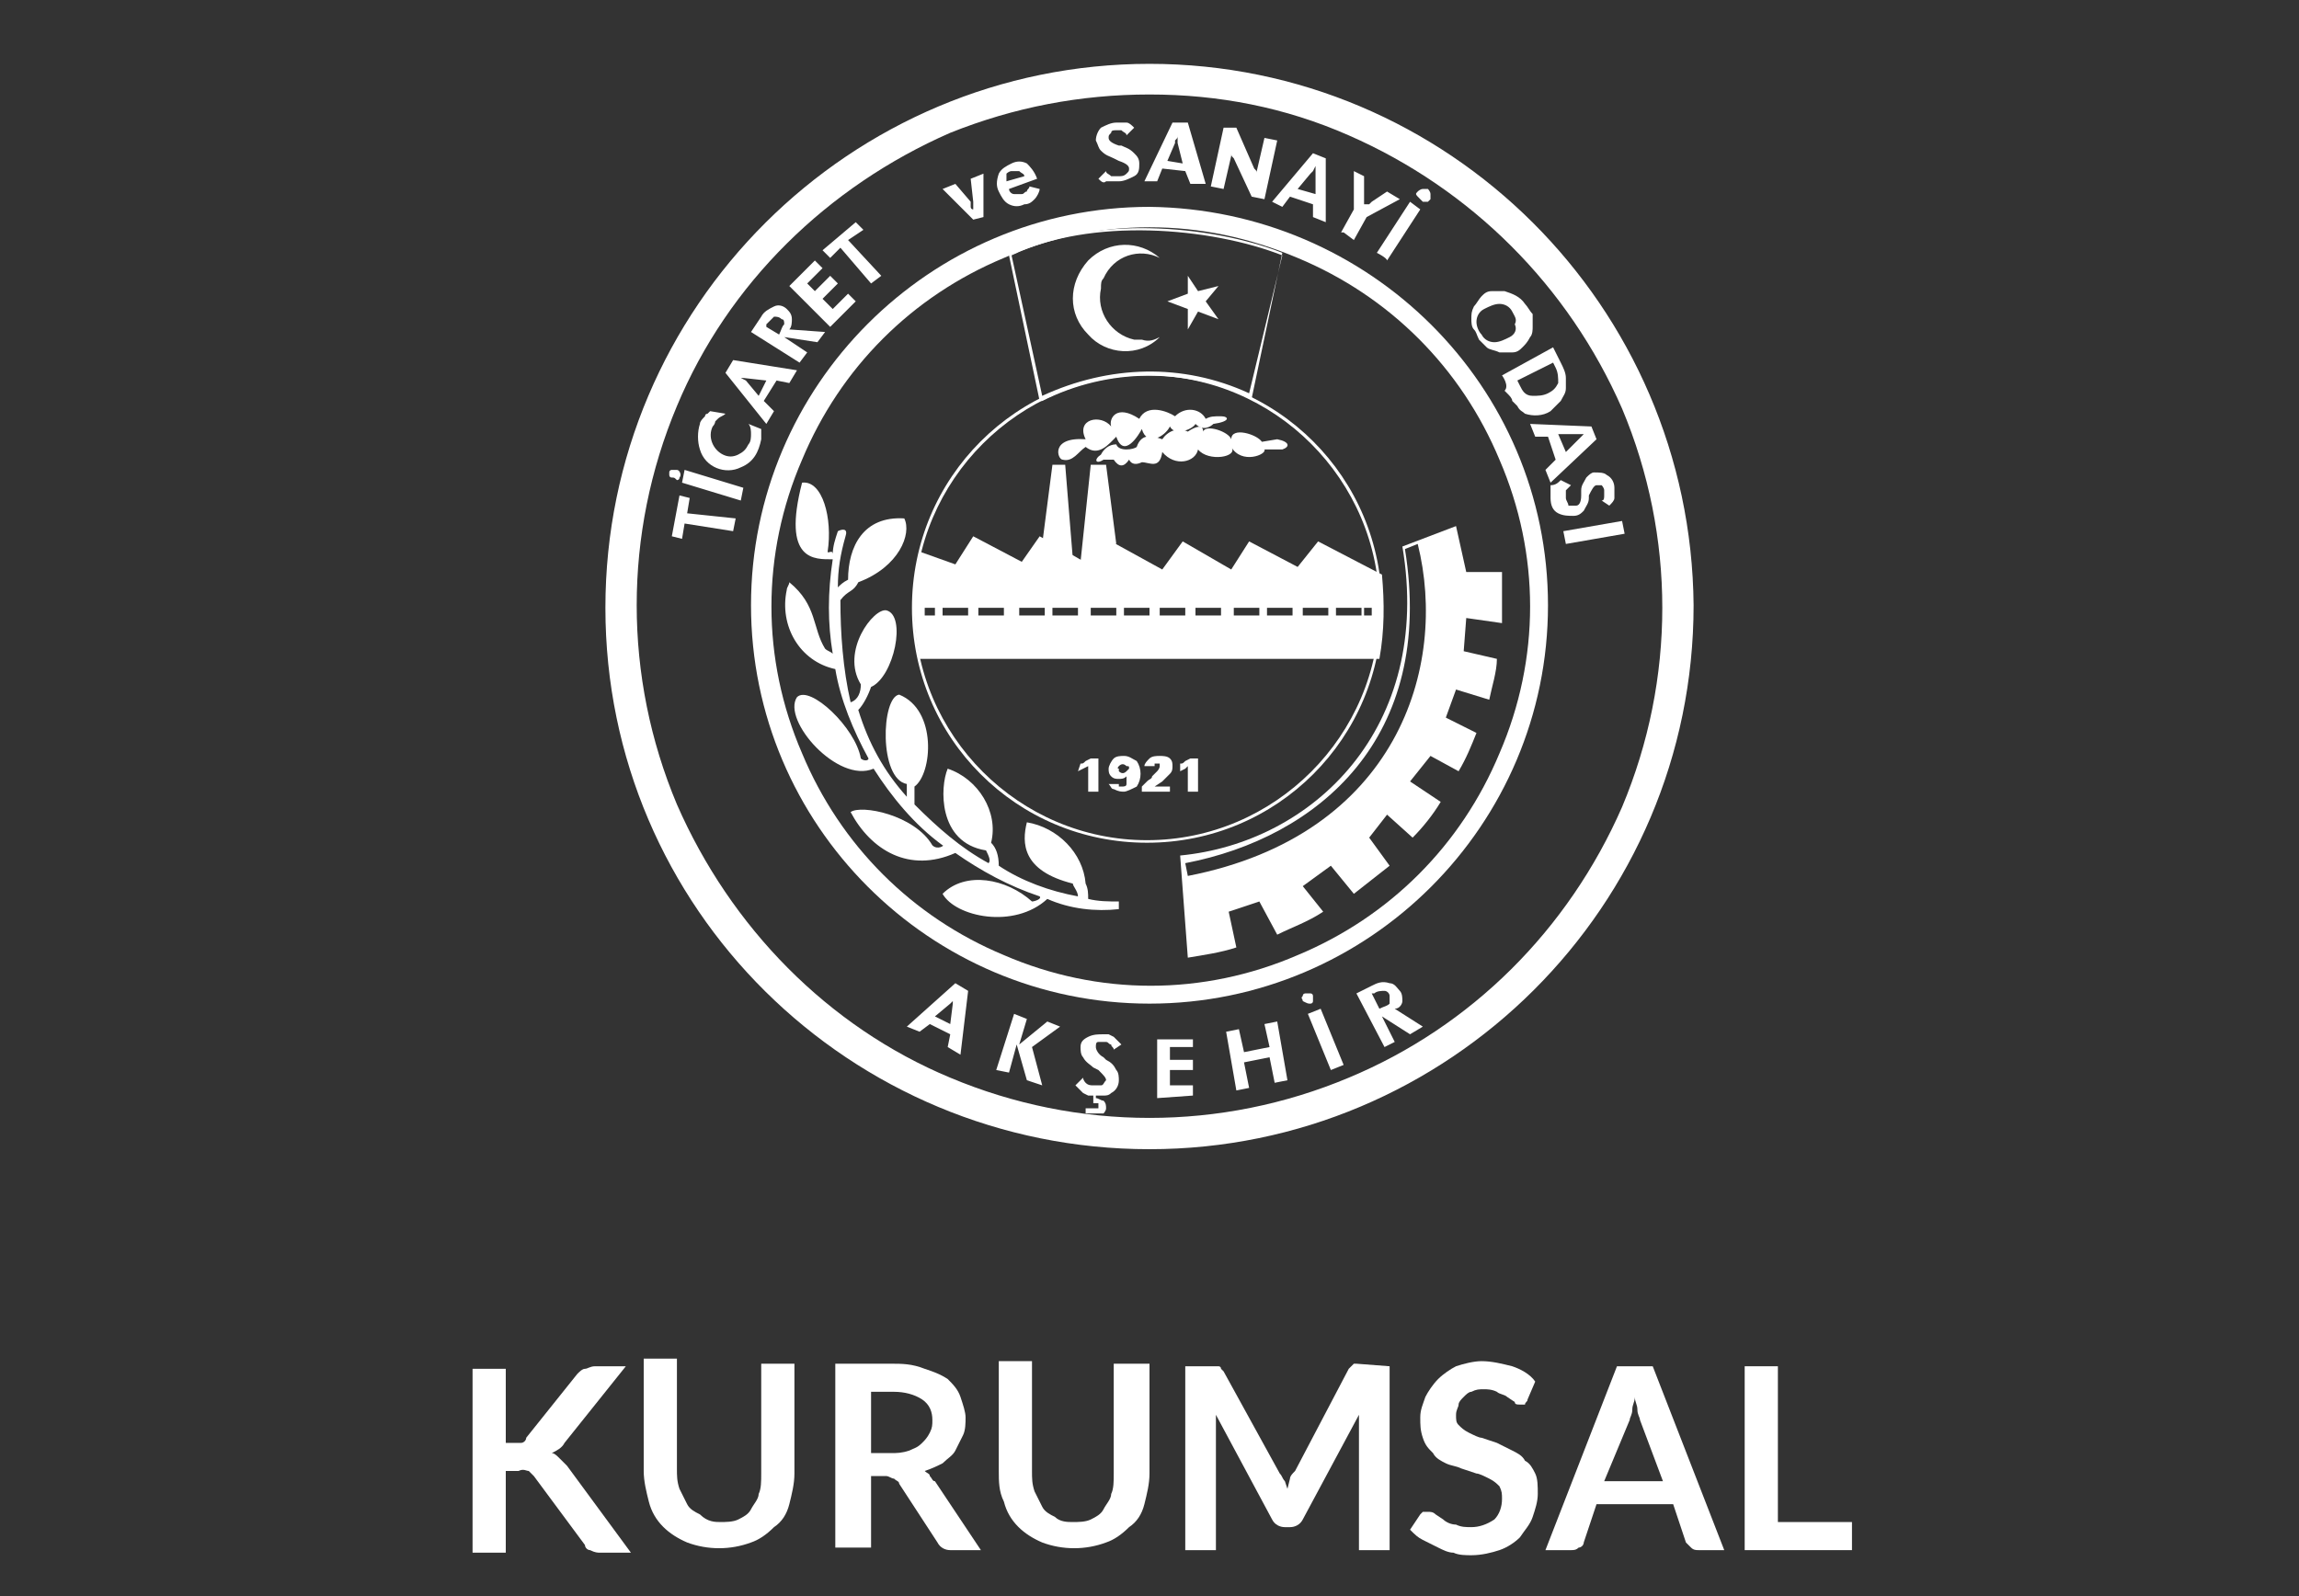
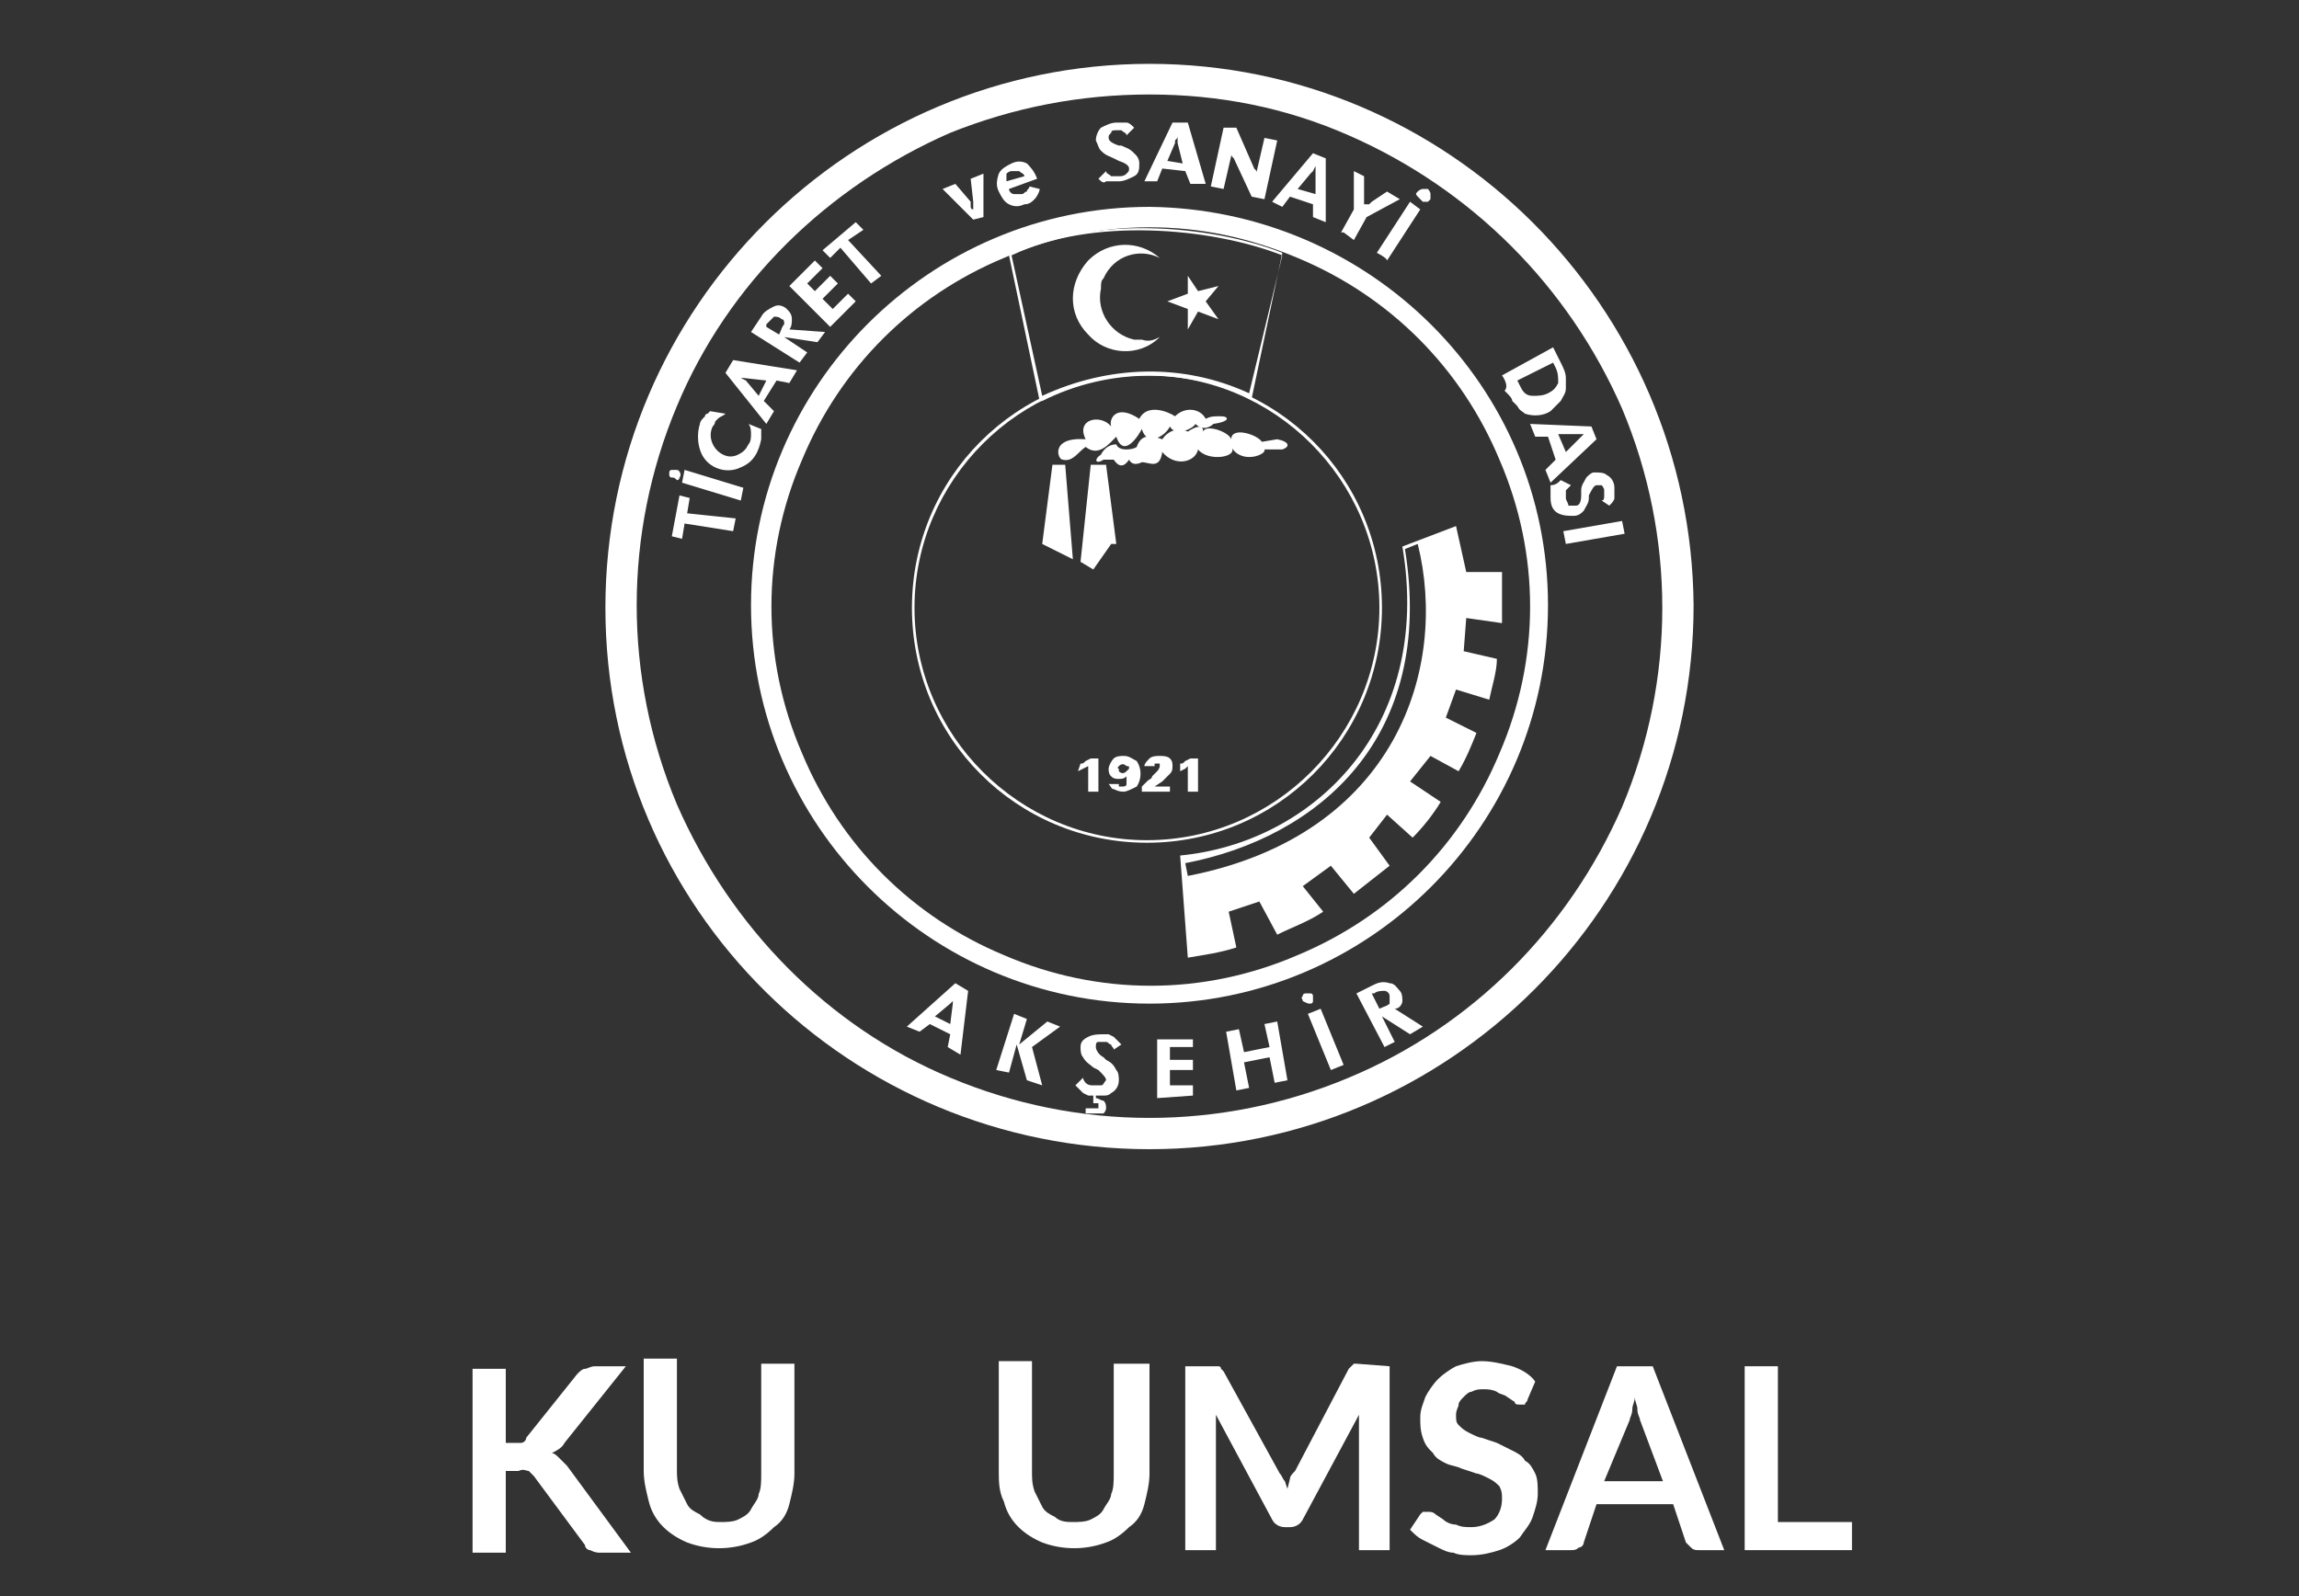
<svg xmlns="http://www.w3.org/2000/svg" version="1.1" id="Layer_1" x="0px" y="0px" viewBox="0 0 90 62.5" style="enable-background:new 0 0 90 62.5;" xml:space="preserve">
  <rect x="0" y="0" width="90" height="62.5" fill="#333333" stroke="none" />
  <style type="text/css">
	.st0{fill:#FFFFFF;}
</style>
  <title>Asset 34</title>
  <g id="Layer_2">
    <g id="Layer_1-2">
      <path class="st0" d="M45,3.7c2.7,0,5.3,0.5,7.8,1.6c4.8,2.1,8.6,5.9,10.7,10.7c2.1,5,2.1,10.6,0,15.6c-2.1,4.8-5.9,8.6-10.7,10.6    c-5,2.1-10.6,2.1-15.6,0c-4.8-2-8.6-5.9-10.7-10.7c-2.1-5-2.1-10.6,0-15.6c2-4.8,5.9-8.6,10.7-10.7C39.7,4.2,42.3,3.7,45,3.7     M45,2.5c-11.7,0-21.3,9.5-21.3,21.3S33.3,45,45,45s21.3-9.5,21.3-21.3C66.2,12,56.7,2.5,45,2.5z" />
      <path class="st0" d="M45,8.9c2,0,3.9,0.4,5.8,1.2c3.6,1.5,6.4,4.3,7.9,7.9c1.6,3.7,1.6,7.8,0,11.5c-1.5,3.6-4.3,6.4-7.9,7.9    c-3.7,1.6-7.8,1.6-11.5,0c-3.6-1.5-6.4-4.3-7.9-7.9c-1.6-3.7-1.6-7.8,0-11.5c1.5-3.6,4.3-6.4,7.9-7.9C41.1,9.3,43,8.9,45,8.9     M45,8.1c-8.6,0-15.6,7-15.6,15.6s7,15.6,15.6,15.6s15.6-7,15.6-15.6l0,0C60.6,15.1,53.6,8.2,45,8.1z" />
      <path class="st0" d="M40.7,15.7L39.5,10l0,0c3.2-1.6,7.9-1.2,10.7-0.1l0,0L49,15.6l0,0c-2.6-1.2-5.6-1.2-8.2,0.1H40.7z M39.6,10    l1.2,5.5c2.6-1.2,5.5-1.3,8.1-0.1l1.3-5.4C47.4,8.9,42.7,8.5,39.6,10z" />
      <path class="st0" d="M61.2,20.8l2.3-0.4l0.1,0.5l-2.3,0.4L61.2,20.8z M61.1,18.8l0.4,0.2c-0.1,0.1-0.1,0.1-0.2,0.2    c0,0.1,0,0.2,0,0.3c0,0.1,0.1,0.2,0.1,0.3c0.1,0,0.2,0,0.3,0c0.1,0,0.2-0.1,0.2-0.4v-0.2c0-0.2,0.1-0.3,0.2-0.5    c0.1-0.1,0.2-0.2,0.3-0.2c0.2,0,0.4,0,0.5,0.1c0.2,0.1,0.3,0.3,0.3,0.5c0,0.1,0,0.1,0,0.2c0,0.1,0,0.1,0,0.2    c0,0.1-0.1,0.2-0.2,0.3l-0.3-0.2c0.1,0,0.1-0.1,0.1-0.2c0-0.1,0-0.1,0-0.2c0-0.1-0.1-0.2-0.1-0.2c-0.1,0-0.1,0-0.2,0    c-0.1,0-0.2,0.2-0.3,0.4v0.1c0,0.2-0.1,0.3-0.2,0.5c-0.1,0.1-0.2,0.2-0.4,0.2c-0.2,0-0.4,0-0.6-0.1c-0.2-0.1-0.3-0.3-0.3-0.6    c0-0.2,0-0.3,0-0.5C60.9,19,61,18.9,61.1,18.8L61.1,18.8z M59.9,16.6l0.2,0.5h0.5l0.3,0.9l-0.4,0.4l0.2,0.5l1.8-1.7l-0.2-0.5    L59.9,16.6L59.9,16.6z M61.3,17.7L61,17h0.8h0.1h0.2H62l-0.1,0.1L61.3,17.7L61.3,17.7z M58.8,14.7l2-1.1l0.3,0.6    c0.1,0.2,0.2,0.4,0.2,0.6c0,0.1,0,0.1,0,0.2c0,0.1,0,0.1,0,0.2c0,0.2-0.1,0.3-0.2,0.5c-0.1,0.1-0.3,0.3-0.4,0.4    c-0.3,0.2-0.7,0.2-1,0.1c-0.1-0.1-0.2-0.1-0.3-0.3c-0.1-0.1-0.1-0.1-0.2-0.2c0-0.1-0.1-0.2-0.2-0.3l-0.1-0.1    C59.1,15.1,58.8,14.7,58.8,14.7z M59.4,14.9l0.1,0.2c0.1,0.2,0.2,0.4,0.5,0.4c0.2,0,0.4,0,0.6-0.1c0.2-0.1,0.3-0.2,0.4-0.4    c0-0.2,0-0.4-0.1-0.6l-0.1-0.2L59.4,14.9L59.4,14.9z M55.5,7.5c0,0,0.1-0.1,0.2-0.1c0,0,0.1,0,0.2,0c0,0,0.1,0.1,0.1,0.2    c0,0.1,0,0.1,0,0.2c0,0-0.1,0.1-0.1,0.1c-0.1,0-0.1,0-0.2,0c0,0-0.1-0.1-0.1-0.1C55.4,7.6,55.4,7.6,55.5,7.5L55.5,7.5z M53.9,9.9    l1.3-2l0.4,0.3l-1.3,2C54.3,10.1,53.9,9.9,53.9,9.9z M52.6,9.1l0.4,0.3l0.5-0.9l1.3-0.7l-0.5-0.3l-0.6,0.4c0,0-0.1,0.1-0.1,0.1    c0,0,0,0-0.1,0h-0.1V7.7c0,0,0-0.1,0-0.1V6.9L53,6.7v1.5l-0.5,0.9H52.6z M49.8,7.9L51.4,6l0.5,0.2v2.5l-0.5-0.2V8l-0.9-0.3    l-0.3,0.4L49.8,7.9L49.8,7.9z M51.5,7.6V6.8V6.7V6.5l-0.1,0.2l-0.1,0.1l-0.5,0.6L51.5,7.6L51.5,7.6z M47.4,7.3l0.5,0.1l0.3-1.3    c0,0,0-0.1,0-0.1V5.9c0-0.1,0-0.1,0-0.2c0,0.1,0,0.2,0,0.3c0,0.1,0,0.1,0.1,0.2L49,7.7l0.5,0.1L50,5.5l-0.5-0.1l-0.3,1.3    c0,0,0,0.1,0,0.1c0,0,0,0.1,0,0.1c0,0,0,0.1,0,0.1c0,0,0,0.1,0,0.1s0-0.2,0-0.3c0-0.1,0-0.1-0.1-0.2l-0.7-1.6L47.9,5L47.4,7.3    L47.4,7.3z M44.8,7.1l1.1-2.3h0.6l0.7,2.4h-0.6l-0.2-0.5l-0.9-0.1l-0.2,0.5L44.8,7.1L44.8,7.1z M46.3,6.4l-0.2-0.8V5.5V5.3    c0,0.1,0,0.1-0.1,0.2v0.1l-0.3,0.7L46.3,6.4L46.3,6.4z M43,7l0.3-0.3c0,0.1,0.1,0.1,0.2,0.2c0.1,0,0.2,0,0.3,0    c0.1,0,0.2,0,0.3-0.1c0.1-0.1,0.1-0.1,0.1-0.2c0-0.1-0.1-0.2-0.4-0.3l-0.2-0.1c-0.2-0.1-0.3-0.1-0.5-0.3c-0.1-0.1-0.1-0.2-0.2-0.4    c0-0.2,0.1-0.4,0.2-0.5c0.2-0.1,0.4-0.2,0.6-0.2c0.1,0,0.1,0,0.2,0c0.1,0,0.1,0,0.2,0c0.1,0,0.2,0.1,0.3,0.2l-0.3,0.3    c0-0.1-0.1-0.1-0.2-0.2c-0.1,0-0.1,0-0.2,0c-0.1,0-0.2,0-0.2,0.1c-0.1,0.1-0.1,0.1-0.1,0.2c0,0.1,0.1,0.2,0.4,0.3h0.1    c0.2,0.1,0.3,0.1,0.5,0.3c0.1,0.1,0.2,0.2,0.2,0.4c0,0.2,0,0.4-0.2,0.5c-0.2,0.1-0.4,0.2-0.6,0.2c-0.2,0-0.3,0-0.5,0    C43.2,7.2,43.1,7.1,43,7z M40.6,7l-1.1,0.4c0,0.1,0.1,0.2,0.2,0.2c0.1,0,0.2,0,0.3,0c0.1,0,0.1-0.1,0.2-0.1c0-0.1,0.1-0.1,0.1-0.2    l0.4,0.1c0,0.1-0.1,0.3-0.2,0.4c-0.1,0.1-0.2,0.2-0.4,0.2c-0.2,0.1-0.4,0.1-0.6,0c-0.2-0.1-0.3-0.3-0.4-0.5    c-0.1-0.2-0.1-0.4,0-0.7c0.1-0.2,0.3-0.3,0.5-0.4c0.2-0.1,0.4-0.1,0.6,0C40.3,6.5,40.5,6.7,40.6,7L40.6,7L40.6,7z M40.1,6.9    c0-0.1-0.1-0.1-0.2-0.2c-0.1,0-0.2,0-0.3,0c-0.1,0-0.2,0.1-0.2,0.1c0,0.1,0,0.2,0,0.3L40.1,6.9L40.1,6.9z M38.1,8.6l-1.2-1.2    l0.5-0.2l0.6,0.7L38,8v0.1c0,0,0,0.1,0.1,0.1c0,0,0,0,0,0.1c0-0.1,0-0.1,0-0.2c0-0.1,0-0.1,0-0.2L38,7l0.5-0.2v1.7L38.1,8.6    L38.1,8.6z M33.2,9.4l1.3,1.4l-0.4,0.3l-1.2-1.4l-0.4,0.4l-0.3-0.3l1.3-1.1l0.3,0.3L33.2,9.4L33.2,9.4z M32.5,12.8l1-1l-0.3-0.3    l-0.6,0.6l-0.4-0.4l0.6-0.6l-0.3-0.3l-0.6,0.6l-0.3-0.3l0.6-0.6l-0.3-0.3l-1,1L32.5,12.8L32.5,12.8z M30.5,13.1L30.5,13.1    c0.1-0.2,0.1-0.3,0.2-0.4c0-0.1,0-0.2-0.1-0.2c-0.1-0.1-0.2-0.1-0.3-0.1c-0.1,0.1-0.2,0.2-0.3,0.3v0.1L30.5,13.1L30.5,13.1z     M32.3,13L32,13.4l-1.3-0.2l0.9,0.6l-0.3,0.4L29.4,13l0.4-0.6c0.1-0.2,0.3-0.3,0.5-0.4c0.2-0.1,0.4,0,0.5,0.1    c0.1,0.1,0.2,0.2,0.2,0.4c0,0.1,0,0.3-0.1,0.4L32.3,13L32.3,13z M30,16.6l0.3-0.5l-0.4-0.4l0.5-0.8l0.5,0.1l0.3-0.5l-2.5-0.4    l-0.3,0.5L30,16.6z M30,14.9l-0.3,0.6l-0.5-0.6L29,14.8l-0.2-0.1l0.2,0.1h0.1L30,14.9L30,14.9z M28.4,16.2    c-0.1,0.1-0.2,0.1-0.3,0.2L28,16.5c0,0,0,0.1-0.1,0.2c-0.2,0.4,0,0.9,0.4,1.1c0,0,0,0,0,0c0.2,0.1,0.4,0.1,0.6,0    c0.2-0.1,0.3-0.2,0.4-0.4c0.1-0.1,0.1-0.3,0.1-0.4c0-0.1,0-0.3-0.1-0.4l0.5,0.2c0,0.1,0,0.2,0,0.4c-0.1,0.5-0.3,0.9-0.8,1.1    c-0.6,0.3-1.4,0-1.6-0.7c-0.1-0.3-0.1-0.7,0-1c0-0.1,0.1-0.2,0.2-0.3c0-0.1,0.1-0.1,0.1-0.1c0,0,0.1-0.1,0.1-0.1L28.4,16.2    L28.4,16.2z M26.3,18.7c-0.1,0-0.1-0.1-0.1-0.1c0,0,0-0.1,0-0.1c0-0.1,0.1-0.1,0.1-0.1c0.1,0,0.1,0,0.2,0c0.1,0,0.2,0.2,0.1,0.3    c0,0.1-0.1,0.1-0.1,0.1C26.4,18.7,26.4,18.7,26.3,18.7L26.3,18.7z M29,19.6l-2.3-0.7l0.1-0.5l2.3,0.7L29,19.6z M26.9,20.1l0.1-0.6    l-0.4-0.1l-0.3,1.6l0.4,0.1l0.1-0.6l1.9,0.3l0.1-0.5L26.9,20.1z" />
      <path class="st0" d="M54,39.5L54,39.5c0.2-0.1,0.3-0.1,0.4-0.2c0-0.1,0-0.2,0-0.3c0-0.1-0.1-0.2-0.2-0.2c-0.1,0-0.3,0-0.4,0.1    h-0.1L54,39.5L54,39.5z M55.7,40.2l-0.5,0.3l-1.1-0.7l0.5,1L54.2,41l-1.1-2.1l0.6-0.3c0.2-0.1,0.4-0.2,0.7-0.1    c0.2,0,0.3,0.2,0.4,0.3c0.1,0.1,0.1,0.3,0.1,0.4c0,0.1-0.1,0.3-0.3,0.3L55.7,40.2L55.7,40.2z M51,39.2c0-0.1-0.1-0.1,0-0.2    c0-0.1,0.1-0.1,0.1-0.1c0,0,0.1,0,0.2,0c0.1,0,0.1,0.1,0.1,0.1c0,0.1,0,0.1,0,0.2c0,0.1-0.1,0.1-0.1,0.1    C51.2,39.3,51.2,39.3,51,39.2C51.1,39.3,51,39.2,51,39.2L51,39.2z M52.1,41.9l-0.9-2.2l0.5-0.2l0.9,2.2L52.1,41.9z M48.4,42.7    L48,40.4l0.5-0.1l0.2,0.9l1-0.2l-0.2-0.9l0.5-0.1l0.4,2.3l-0.5,0.1l-0.2-1l-1,0.2l0.2,1L48.4,42.7L48.4,42.7z M45.3,43v-2.3h1.4    V41h-0.9v0.5h0.9v0.4h-0.9v0.6h0.9v0.4L45.3,43L45.3,43z M42.8,42.9h-0.2l-0.2-0.1c-0.1-0.1-0.2-0.2-0.3-0.3l0.3-0.3    c0,0.1,0.1,0.2,0.1,0.2c0.1,0.1,0.2,0.1,0.3,0.1c0.1,0,0.2,0,0.3,0c0.1,0,0.1-0.1,0.2-0.2c0-0.1-0.1-0.2-0.3-0.4l-0.2-0.1    c-0.1-0.1-0.3-0.2-0.4-0.4c-0.1-0.1-0.1-0.3-0.1-0.4c0-0.2,0.1-0.3,0.3-0.4c0.2-0.1,0.4-0.1,0.6-0.1c0.1,0,0.1,0,0.2,0l0.2,0.1    c0.1,0.1,0.2,0.2,0.3,0.3l-0.3,0.2c0-0.1-0.1-0.1-0.1-0.2c-0.1,0-0.1-0.1-0.2-0.1c-0.1,0-0.2,0-0.3,0c-0.1,0-0.1,0.1-0.1,0.2    c0,0.1,0.1,0.3,0.3,0.4l0.1,0.1c0.2,0.1,0.3,0.2,0.4,0.4c0.1,0.1,0.1,0.3,0.1,0.4c0,0.2-0.1,0.4-0.3,0.5c-0.1,0.1-0.2,0.1-0.3,0.1    c-0.1,0-0.2,0-0.3,0v0.1l0,0c0.1,0,0.2,0.1,0.3,0.1c0.1,0.1,0.1,0.2,0.1,0.3c0,0.1-0.1,0.2-0.1,0.2c-0.1,0-0.2,0-0.3,0h-0.2h-0.1    h-0.1v-0.2h0.1c0,0,0.1,0,0.1,0h0.1h0.1c0,0,0.1,0,0.1,0c0,0,0-0.1,0-0.1c0,0,0-0.1,0-0.1c0,0-0.1,0-0.1,0h-0.1L42.8,42.9    L42.8,42.9z M39,41.9l0.7-2.2l0.5,0.2l-0.3,1L41,40l0.5,0.2l-1.1,0.8l0.4,1.5l-0.6-0.2l-0.4-1.4L39.5,42L39,41.9L39,41.9z     M35.5,40.2l1.9-1.7l0.5,0.3l-0.3,2.5L37.1,41l0.1-0.5l-0.8-0.4L36,40.4L35.5,40.2L35.5,40.2z M37.2,40.1l0.1-0.8v-0.1l0.1-0.2    l-0.1,0.2l-0.1,0.1l-0.6,0.5L37.2,40.1z" />
      <path class="st0" d="M44.9,14.7c5,0,9.1,4.1,9.1,9.1s-4.1,9.1-9.1,9.1s-9.1-4.1-9.1-9.1C35.8,18.8,39.9,14.7,44.9,14.7 M44.9,14.6    c-5.1,0-9.2,4.1-9.2,9.2s4.1,9.2,9.2,9.2s9.2-4.1,9.2-9.2C54.1,18.7,50,14.6,44.9,14.6z" />
      <polygon class="st0" points="43.7,21.3 43.3,18.2 42.7,18.2 42.3,22 42.8,22.3 43.5,21.3   " />
      <polygon class="st0" points="40.8,21.3 42,21.9 41.7,18.2 41.2,18.2   " />
      <path class="st0" d="M41.6,18c0.4,0.1,0.6-0.3,0.9-0.5c0.5,0.4,0.9-0.1,1.2-0.4c0.3,0.9,0.9-0.1,1-0.3c0.2,0.7,0.9,0.3,1.1-0.1    c0.2,0.4,0.9,0.1,1-0.1c0.3,0.3,0.6,0.1,0.7,0c0.7-0.1,0.6-0.3,0.3-0.3s-0.4,0-0.6,0.1C47,16,46.4,15.9,46,16.3c0,0,0,0,0,0    c-0.3-0.2-1.1-0.5-1.4,0.1c-0.9-0.6-1.2,0-1.1,0.3c-0.4-0.5-1.4-0.3-1,0.5C41.1,17.1,41.4,18,41.6,18z" />
      <path class="st0" d="M43.7,17.4c-0.3,0-0.5,0.2-0.6,0.4c-0.3,0.2-0.2,0.4,0.1,0.2h0.4c0.2,0.3,0.4,0.3,0.6,0    c0.1,0.2,0.3,0.2,0.5,0.1c0.3,0,0.7,0.3,0.8-0.4c0.5,0.6,1.3,0.4,1.4-0.1c0.4,0.5,1.6,0.3,1.3-0.1c0.4,0.7,1.4,0.3,1.3,0.1    c0.2,0,0.5,0,0.7,0c0.3-0.1,0.3-0.3-0.2-0.4l-0.6,0.1c-0.2-0.3-1.2-0.6-1.2-0.1c-0.1-0.3-1-0.6-1.1-0.3c0-0.3-0.3-0.2-0.6,0    c-0.4-0.2-0.8,0-1,0.3c-0.3-0.1-0.8-0.3-1,0.3C44.4,17.6,43.8,17.7,43.7,17.4z" />
      <path class="st0" d="M46.2,29.9c0.1,0,0.1,0,0.2-0.1l0.2-0.1h0.3V31h-0.4v-1l-0.1,0.1l-0.2,0.1V29.9L46.2,29.9z M44.7,31v-0.2    l0.2-0.2c0.1-0.1,0.2-0.1,0.2-0.2c0.1-0.1,0.1-0.1,0.2-0.2c0,0,0.1-0.1,0.1-0.2c0,0,0-0.1,0-0.1c0,0-0.1,0-0.1,0c0,0-0.1,0-0.1,0    c0,0,0,0.1,0,0.1h-0.4c0-0.1,0.1-0.2,0.2-0.3c0.1-0.1,0.3-0.1,0.4-0.1c0.1,0,0.3,0,0.4,0.1c0.1,0.1,0.1,0.2,0.1,0.3    c0,0.1,0,0.2-0.1,0.3c-0.1,0.1-0.2,0.2-0.3,0.3l-0.3,0.2h0.6V31H44.7z M44.2,30.1c0-0.1,0-0.1-0.1-0.1c-0.1-0.1-0.2-0.1-0.3,0    c0,0-0.1,0.1,0,0.1c0,0,0,0.1,0,0.1c0.1,0.1,0.2,0.1,0.3,0C44.1,30.2,44.1,30.2,44.2,30.1L44.2,30.1z M43.4,30.7h0.4    c0,0,0,0.1,0,0.1c0,0,0.1,0,0.1,0c0.1,0,0.2,0,0.2-0.1c0-0.1,0-0.2,0-0.3c-0.1,0.1-0.2,0.1-0.3,0.1c-0.1,0-0.2,0-0.3-0.1    c-0.1-0.1-0.1-0.2-0.1-0.3c0-0.1,0.1-0.3,0.2-0.4c0.1-0.1,0.3-0.1,0.4-0.1c0.2,0,0.3,0.1,0.5,0.2c0.2,0.3,0.2,0.7,0,1    C44.3,30.9,44.1,31,44,31c-0.1,0-0.2,0-0.4-0.1C43.5,30.9,43.5,30.8,43.4,30.7L43.4,30.7z M42.3,29.9c0.1,0,0.1,0,0.2-0.1l0.2-0.1    H43V31h-0.4v-1l-0.2,0.1l-0.2,0.1L42.3,29.9z" />
      <path class="st0" d="M58.8,24.4c0-0.7,0-1.3,0-2h-1.4l-0.4-1.8l-2.1,0.8c1.2,7.1-3.5,11.6-8.7,12.1l0.3,4c0.6-0.1,1.3-0.2,1.9-0.4    l-0.3-1.4l1.2-0.4l0.7,1.3c0.6-0.3,1.2-0.5,1.8-0.9L51,34.7l1.1-0.8l0.9,1.1c0.5-0.4,0.9-0.7,1.4-1.1l-0.8-1.1l0.7-0.9l1,0.9    c0.4-0.4,0.8-0.9,1.1-1.4l-1.2-0.8l0.8-1l1.1,0.6c0.3-0.5,0.5-1,0.7-1.5l-1.2-0.6l0.4-1.1l1.3,0.4c0.1-0.5,0.3-1.1,0.3-1.6    l-1.3-0.3l0.1-1.3L58.8,24.4z M46.5,34.3l-0.1-0.5c5.2-1,9.8-4.9,8.6-12.3l0.5-0.2C56.7,26.1,54.7,32.7,46.5,34.3z" />
-       <path class="st0" d="M54.1,22.5l-2.5-1.3l-0.8,1l-1.9-1l-0.7,1.1l-1.9-1.1l-0.8,1.1l-2-1.1l-0.7,1L40.7,21L40,22l-1.9-1l-0.7,1.1    L36,21.6c-0.3,1.4-0.3,2.8,0,4.2h18C54.2,24.7,54.2,23.6,54.1,22.5z M36.6,24.1h-0.4v-0.3h0.4V24.1z M37.9,24.1h-1v-0.3h1V24.1z     M39.3,24.1h-1v-0.3h1V24.1z M40.9,24.1h-1v-0.3h1V24.1z M42.2,24.1h-1v-0.3h1V24.1z M43.7,24.1h-1v-0.3h1V24.1z M45,24.1h-1v-0.3    h1V24.1z M46.4,24.1h-1v-0.3h1V24.1z M47.8,24.1h-1v-0.3h1V24.1z M49.3,24.1h-1v-0.3h1V24.1z M50.6,24.1h-1v-0.3h1V24.1z M52,24.1    h-1v-0.3h1V24.1z M53.3,24.1h-1v-0.3h1V24.1z M53.7,24.1h-0.3v-0.3h0.3V24.1z" />
      <path class="st0" d="M45.4,13.2c-0.8,0.8-2.1,0.7-2.8-0.1c0,0,0,0,0,0c-0.8-0.8-0.8-2,0-2.9c0.8-0.8,2-0.8,2.8-0.1    c-0.8-0.4-1.8-0.1-2.2,0.8c-0.1,0.1-0.1,0.2-0.1,0.4c-0.2,0.9,0.4,1.8,1.3,2c0.1,0,0.2,0,0.3,0C45,13.4,45.2,13.3,45.4,13.2z" />
      <polygon class="st0" points="46.5,12.9 46.5,12.1 45.7,11.8 46.5,11.5 46.5,10.8 46.9,11.4 47.7,11.2 47.2,11.8 47.7,12.5     46.9,12.2   " />
-       <path class="st0" d="M32.4,21.6c0,0.1,0.2-0.1,0.2,0.1c0-0.3,0.1-0.6,0.2-0.9c0.2-0.1,0.4-0.1,0.3,0.2c-0.2,0.7-0.3,1.3-0.3,2    c0.1-0.1,0.2-0.2,0.4-0.3c0-1.3,0.6-2.5,2.2-2.4c0.3,0.6-0.2,1.9-1.8,2.5c-0.2,0.4-0.4,0.3-0.7,0.7c0,1.3,0.1,2.7,0.4,4    c0.3-0.1,0.4-0.4,0.4-0.7c-0.8-1.3,0.5-3,1-2.9c0.8,0.2,0.3,2.6-0.6,3c-0.1,0.3-0.3,0.7-0.5,0.9c0.4,1.3,1,2.4,1.9,3.4    c0-0.2,0-0.3,0-0.5c-1.1-0.2-1-3.4-0.3-3.5c1.5,0.6,1.3,3.1,0.6,3.6c0,0.3,0,0.4,0,0.7c0.9,0.9,1.8,1.7,2.9,2.3    c0.1-0.1,0-0.3-0.1-0.5c-1.9-0.3-1.8-2.5-1.5-3.2c1.2,0.4,2,1.7,1.7,2.9c0.2,0.2,0.3,0.5,0.3,0.9c0.9,0.6,2,1,3.1,1.2    c0-0.2-0.2-0.4-0.2-0.5c-2-0.5-2-1.6-1.8-2.4c1.2,0.2,2.2,1.2,2.3,2.4c0.1,0.2,0.1,0.4,0.1,0.6c0.4,0.1,0.8,0.1,1.2,0.1    c0,0.1,0,0.2,0,0.3c-0.9,0.1-1.9,0-2.8-0.4c-1.3,1.2-3.6,0.7-4.1-0.2c0.9-0.9,2.5-0.6,3.5,0.3c0.1,0,0.4-0.1,0.3-0.2    c-1.2-0.4-2.3-1-3.3-1.7c-1.8,0.8-3.3-0.1-4.1-1.6c0.4-0.3,2.5,0.1,3.2,1.3c0.2,0.2,0.5,0,0.4,0c-1.1-0.8-2-1.9-2.7-3    c-1.4,0.6-3.6-1.9-3-2.8c0.5-0.5,2.3,1.2,2.5,2.4c0.1,0.1,0.3,0.1,0.3,0c-0.6-1.1-1.1-2.3-1.3-3.5c-1.4-0.3-2.2-1.7-1.9-3.1    c0-0.1,0.1-0.2,0.1-0.3c1.1,0.9,0.9,1.8,1.4,2.6c0.1,0.1,0.2,0.1,0.3,0.2c-0.2-1.2-0.2-2.4,0-3.7c-0.7,0-2,0.1-1.2-3    C32.2,18.8,32.6,20.3,32.4,21.6z" />
      <path class="st0" d="M19.8,56.5h0.3c0.1,0,0.2,0,0.3,0c0.1,0,0.2-0.1,0.2-0.2l2-2.5c0.1-0.1,0.2-0.2,0.3-0.2    c0.1,0,0.2-0.1,0.4-0.1h1.2l-2.4,3c-0.1,0.2-0.3,0.3-0.5,0.4c0.1,0,0.2,0.1,0.3,0.2c0.1,0.1,0.2,0.2,0.3,0.3l2.5,3.4h-1.2    c-0.1,0-0.2,0-0.4-0.1c-0.1,0-0.2-0.1-0.2-0.2l-2-2.7c-0.1-0.1-0.1-0.1-0.2-0.2c-0.1,0-0.2-0.1-0.4,0h-0.5v3.2h-1.3v-7.2h1.3V56.5    z" />
      <path class="st0" d="M28.2,59.6c0.2,0,0.5,0,0.7-0.1c0.2-0.1,0.4-0.2,0.5-0.4c0.1-0.2,0.3-0.4,0.3-0.6c0.1-0.2,0.1-0.5,0.1-0.8    v-4.3h1.3v4.3c0,0.4-0.1,0.8-0.2,1.2c-0.1,0.4-0.3,0.7-0.6,0.9c-0.3,0.3-0.6,0.5-0.9,0.6c-0.8,0.3-1.7,0.3-2.5,0    c-0.7-0.3-1.3-0.8-1.5-1.6c-0.1-0.4-0.2-0.8-0.2-1.2v-4.4h1.3v4.3c0,0.3,0,0.5,0.1,0.8c0.1,0.2,0.2,0.4,0.3,0.6    c0.1,0.2,0.3,0.3,0.5,0.4C27.7,59.6,28,59.6,28.2,59.6z" />
-       <path class="st0" d="M38.4,60.7h-1.2c-0.2,0-0.4-0.1-0.5-0.3l-1.5-2.3c0-0.1-0.1-0.1-0.2-0.2c-0.1,0-0.2-0.1-0.3-0.1h-0.6v2.8    h-1.4v-7.2h2.2c0.4,0,0.8,0,1.3,0.2c0.3,0.1,0.6,0.2,0.9,0.4c0.2,0.2,0.4,0.4,0.5,0.7c0.1,0.3,0.2,0.6,0.2,0.8    c0,0.2,0,0.5-0.1,0.7c-0.1,0.2-0.2,0.4-0.3,0.6c-0.1,0.2-0.3,0.3-0.5,0.5c-0.2,0.1-0.4,0.2-0.7,0.3c0.1,0.1,0.2,0.1,0.2,0.2    c0.1,0.1,0.1,0.2,0.2,0.2L38.4,60.7z M34.9,56.9c0.2,0,0.4,0,0.7-0.1c0.2-0.1,0.3-0.1,0.5-0.3c0.1-0.1,0.2-0.2,0.3-0.4    c0.1-0.2,0.1-0.3,0.1-0.5c0-0.3-0.1-0.6-0.4-0.8c-0.3-0.2-0.7-0.3-1.1-0.3h-0.9v2.4L34.9,56.9z" />
      <path class="st0" d="M42,59.6c0.2,0,0.5,0,0.7-0.1c0.2-0.1,0.4-0.2,0.5-0.4c0.1-0.2,0.3-0.4,0.3-0.6c0.1-0.2,0.1-0.5,0.1-0.8v-4.3    H45v4.3c0,0.4-0.1,0.8-0.2,1.2c-0.1,0.4-0.3,0.7-0.6,0.9c-0.3,0.3-0.6,0.5-0.9,0.6c-0.8,0.3-1.7,0.3-2.5,0    c-0.7-0.3-1.3-0.8-1.5-1.6c-0.2-0.4-0.2-0.8-0.2-1.2v-4.3h1.3v4.3c0,0.3,0,0.5,0.1,0.8c0.1,0.2,0.2,0.4,0.3,0.6    c0.1,0.2,0.3,0.3,0.5,0.4C41.5,59.6,41.8,59.6,42,59.6z" />
      <path class="st0" d="M54.4,53.5v7.2h-1.2V56c0-0.2,0-0.4,0-0.6L51,59.5c-0.1,0.2-0.3,0.3-0.5,0.3h-0.2c-0.2,0-0.4-0.1-0.5-0.3    l-2.2-4.1c0,0.1,0,0.2,0,0.3s0,0.2,0,0.3v4.7h-1.2v-7.2h1.2h0.1c0,0,0.1,0,0.1,0.1c0,0,0.1,0.1,0.1,0.1l2.2,4    c0.1,0.1,0.1,0.2,0.2,0.3l0.1,0.3l0.1-0.4c0-0.1,0.1-0.2,0.2-0.3l2.1-4c0,0,0.1-0.1,0.1-0.1c0,0,0.1-0.1,0.1-0.1h0.1L54.4,53.5    L54.4,53.5z" />
      <path class="st0" d="M59.8,54.8c0,0.1-0.1,0.1-0.1,0.2c-0.1,0-0.1,0-0.2,0c-0.1,0-0.2,0-0.2-0.1L59,54.7c-0.1-0.1-0.3-0.1-0.4-0.2    c-0.2-0.1-0.4-0.1-0.5-0.1c-0.2,0-0.3,0-0.5,0.1c-0.1,0-0.2,0.1-0.3,0.2c-0.1,0.1-0.2,0.2-0.2,0.3c0,0.1-0.1,0.2-0.1,0.4    c0,0.2,0,0.3,0.1,0.4c0.1,0.1,0.2,0.2,0.4,0.3c0.2,0.1,0.4,0.2,0.5,0.2l0.6,0.2c0.2,0.1,0.4,0.2,0.6,0.3c0.2,0.1,0.4,0.2,0.5,0.4    c0.2,0.1,0.3,0.3,0.4,0.5c0.1,0.2,0.1,0.5,0.1,0.8c0,0.3-0.1,0.6-0.2,0.9c-0.1,0.3-0.3,0.5-0.5,0.8c-0.2,0.2-0.5,0.4-0.8,0.5    c-0.3,0.1-0.7,0.2-1.1,0.2c-0.2,0-0.5,0-0.7-0.1c-0.2,0-0.4-0.1-0.6-0.2c-0.2-0.1-0.4-0.2-0.6-0.3c-0.2-0.1-0.3-0.2-0.5-0.4    l0.4-0.6c0,0,0.1-0.1,0.1-0.1c0.1,0,0.1,0,0.2,0c0.1,0,0.2,0,0.3,0.1l0.3,0.2c0.1,0.1,0.3,0.2,0.5,0.2c0.2,0.1,0.4,0.1,0.6,0.1    c0.3,0,0.6-0.1,0.9-0.3c0.2-0.2,0.3-0.5,0.3-0.8c0-0.2,0-0.3-0.1-0.5c-0.1-0.1-0.2-0.2-0.4-0.3c-0.2-0.1-0.4-0.2-0.5-0.2l-0.6-0.2    c-0.2-0.1-0.4-0.1-0.6-0.2c-0.2-0.1-0.4-0.2-0.5-0.4c-0.2-0.2-0.3-0.3-0.4-0.6c-0.1-0.3-0.1-0.5-0.1-0.8c0-0.3,0.1-0.5,0.2-0.8    c0.1-0.2,0.3-0.5,0.5-0.7c0.2-0.2,0.5-0.4,0.7-0.5c0.3-0.1,0.7-0.2,1-0.2c0.4,0,0.8,0.1,1.2,0.2c0.3,0.1,0.7,0.3,0.9,0.6    L59.8,54.8z" />
      <path class="st0" d="M67.5,60.7h-1c-0.1,0-0.2,0-0.3-0.1c-0.1-0.1-0.1-0.1-0.2-0.2l-0.5-1.5h-3L62,60.4c0,0.1-0.1,0.2-0.2,0.2    c-0.1,0.1-0.2,0.1-0.3,0.1h-1l2.8-7.2h1.4L67.5,60.7z M65.1,58l-0.9-2.4c0-0.1-0.1-0.2-0.1-0.4S64,54.9,64,54.7    c0,0.2-0.1,0.3-0.1,0.5c0,0.2-0.1,0.3-0.1,0.4L62.8,58H65.1z" />
      <path class="st0" d="M72.5,59.6v1.1h-4.2v-7.2h1.3v6.1L72.5,59.6z" />
    </g>
  </g>
-   <path class="st0" d="M59.7,11.9c-0.2-0.3-0.5-0.4-0.8-0.5c-0.2,0-0.3,0-0.5,0c-0.2,0-0.3,0.1-0.4,0.2c-0.1,0.1-0.2,0.3-0.3,0.4  c-0.1,0.2-0.1,0.3-0.1,0.5c0,0.1,0,0.3,0.1,0.4c0.1,0.1,0.1,0.2,0.2,0.4c0.1,0.1,0.2,0.2,0.3,0.3c0.1,0.1,0.3,0.1,0.5,0.2  c0.2,0,0.3,0,0.5,0c0.2,0,0.3-0.1,0.4-0.2l0,0c0.1-0.1,0.2-0.2,0.3-0.4c0.1-0.1,0.1-0.3,0.1-0.4c0-0.2,0-0.3,0-0.5  C59.9,12.2,59.8,12,59.7,11.9z M59.1,13.2c-0.2,0.1-0.4,0.2-0.6,0.2c-0.2,0-0.4-0.1-0.5-0.3v0c-0.1-0.1-0.2-0.3-0.2-0.5  c0-0.2,0.1-0.4,0.3-0.5c0.2-0.1,0.4-0.2,0.6-0.2c0.2,0,0.4,0.1,0.5,0.3c0.1,0.2,0.2,0.3,0.1,0.5C59.4,12.9,59.3,13.1,59.1,13.2z" />
</svg>